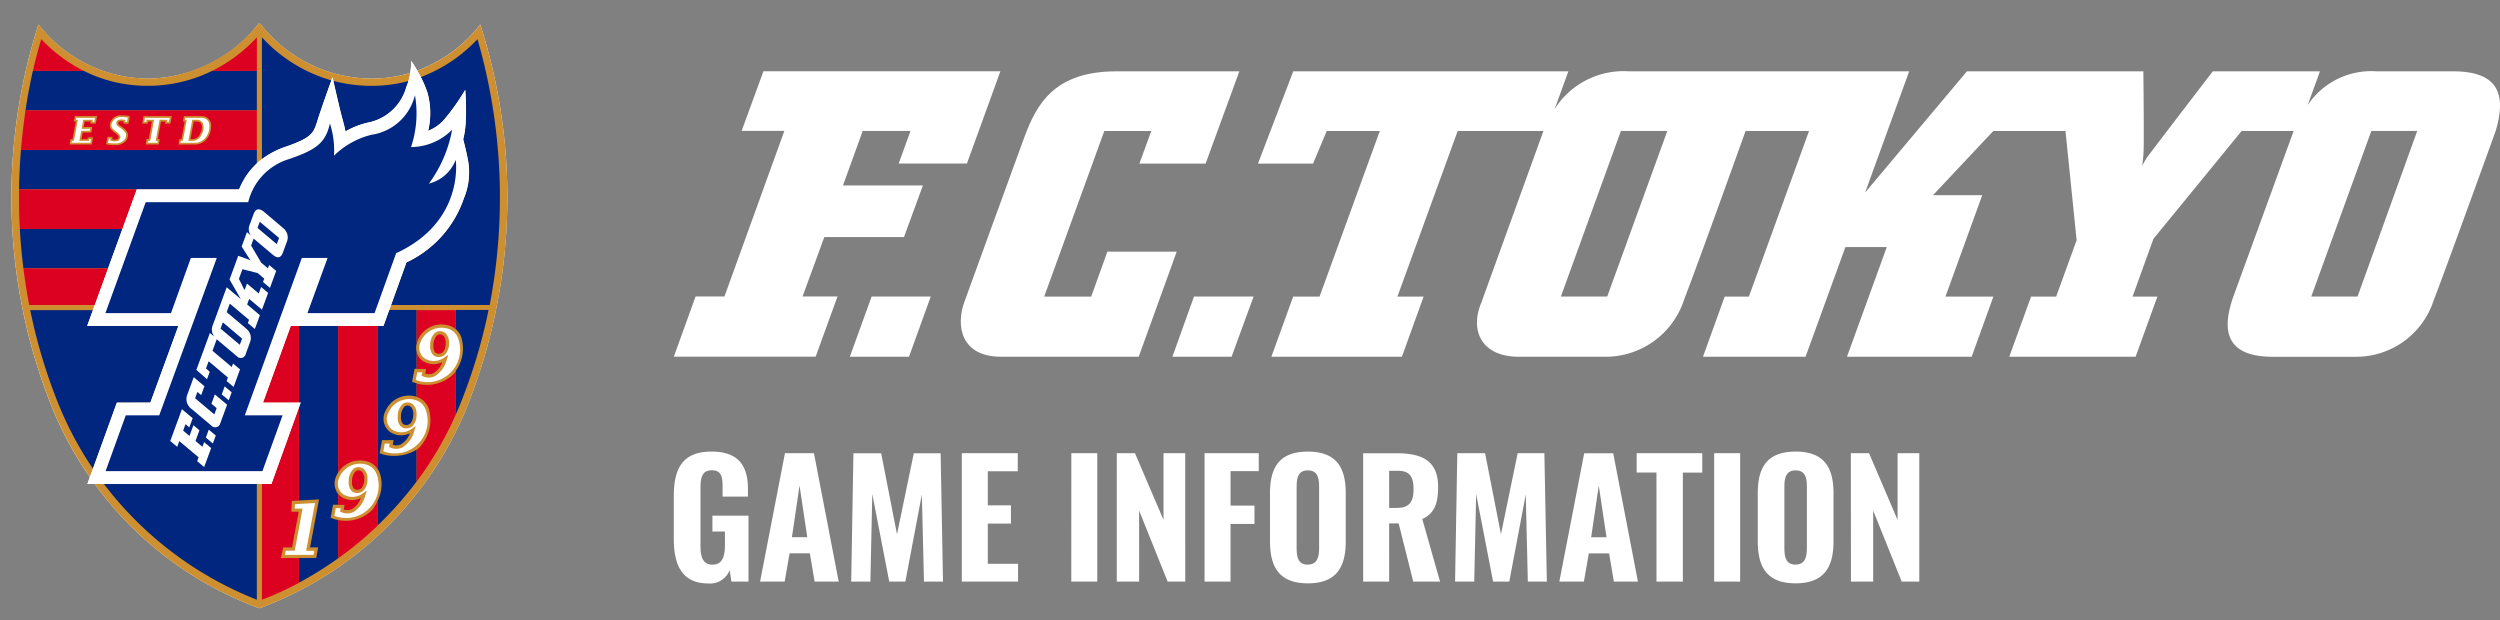
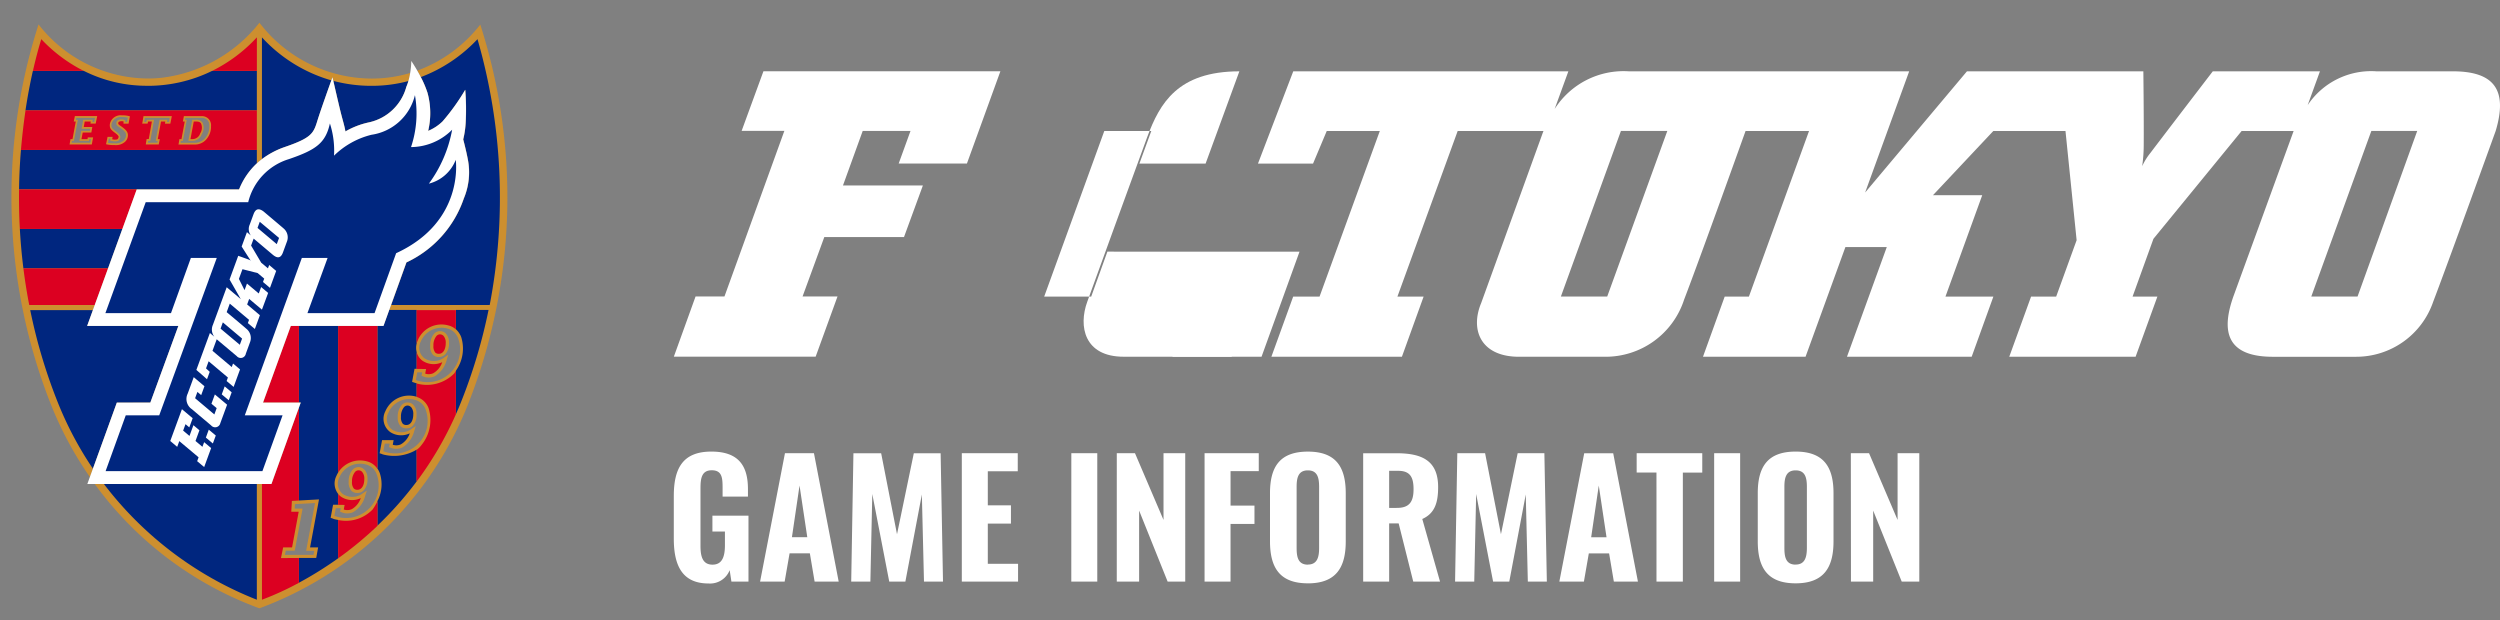
<svg xmlns="http://www.w3.org/2000/svg" width="161.188" height="40" viewBox="0 0 161.188 40">
  <rect x="0" y="0" width="161.188" height="40" fill="#808080" stroke="none" />
  <g id="グループ_4307" data-name="グループ 4307" transform="translate(-20 -5)">
    <g id="グループ_4269" data-name="グループ 4269" transform="translate(-604.596 -339.414)">
      <path id="パス_16355" data-name="パス 16355" d="M657.856,353.272a31.6,31.6,0,0,0-1.6-7.544l-.5-1.313-.8,1.152a8.167,8.167,0,0,1-6.394,3.168,8.33,8.33,0,0,1-6.621-3.271l-.619-.894s-.615.9-.615.9a8.33,8.33,0,0,1-6.62,3.27,8.168,8.168,0,0,1-6.394-3.169l-.807-1.141s-.5,1.3-.5,1.3a31.607,31.607,0,0,0-1.6,7.544,37.49,37.49,0,0,0,2.39,17.485,23.972,23.972,0,0,0,8.529,10.778,21.029,21.029,0,0,0,5.4,2.813l.217.066.217-.066a21.029,21.029,0,0,0,5.4-2.813,23.969,23.969,0,0,0,8.528-10.778A37.492,37.492,0,0,0,657.856,353.272Z" transform="translate(0 0)" fill="none" />
      <g id="グループ_4268" data-name="グループ 4268" transform="translate(625.339 345.886)">
        <g id="グループ_4265" data-name="グループ 4265">
-           <path id="パス_16356" data-name="パス 16356" d="M657.306,349.448a9.134,9.134,0,0,1-4.06,2.969c-.213-.371-.386-.624-.386-.624a5.3,5.3,0,0,1-.072.777,8.571,8.571,0,0,1-2.488.364,9.153,9.153,0,0,1-7.237-3.6,9.154,9.154,0,0,1-7.237,3.6,9,9,0,0,1-7.005-3.486,36.362,36.362,0,0,0,.791,24.485,23.193,23.193,0,0,0,2.522,4.7l-.158.436h.47a22.854,22.854,0,0,0,10.618,8.016,23.066,23.066,0,0,0,13.451-13.152A36.362,36.362,0,0,0,657.306,349.448Z" transform="translate(-627.083 -349.339)" fill="#fff" />
-         </g>
+           </g>
        <g id="グループ_4267" data-name="グループ 4267">
          <g id="グループ_4266" data-name="グループ 4266">
            <path id="パス_16357" data-name="パス 16357" d="M649.829,378.136a.854.854,0,0,1,.205.618,1.021,1.021,0,0,1-.248.73.553.553,0,0,1-.4.167.515.515,0,0,1-.385-.14.809.809,0,0,1-.18-.586,1.129,1.129,0,0,1,.263-.784.52.52,0,0,1,.742,0Zm6.687-4.2a23.066,23.066,0,0,1-13.451,13.152,22.854,22.854,0,0,1-10.618-8.016h11.4l1.769-4.918.118-.329H643.3l1.792-4.944h5.977l.366-1.016.119-.329.99-2.748a7.058,7.058,0,0,0,3.7-4.123,4.341,4.341,0,0,0,.256-2.535c-.108-.574-.295-1.276-.295-1.276a5.8,5.8,0,0,0,.159-1.049,15.983,15.983,0,0,0-.026-2.149,13.942,13.942,0,0,1-1.459,2.037,2.957,2.957,0,0,1-.932.614,4.929,4.929,0,0,0-.043-2.459,6.589,6.589,0,0,0-.43-1.008c-.077-.15-.155-.291-.228-.419a9.134,9.134,0,0,0,4.06-2.969A36.362,36.362,0,0,1,656.516,373.934Zm-10.438,9.444.023-.124.55-2.955-1.294.07-.016.286h.508l-.023.124-.467,2.507-.016.085h-.578l-.055.268h1.841l.047-.261h-.52Zm4.549-4.929a.983.983,0,0,0-.692-.636,1.449,1.449,0,0,0-1.715.831.853.853,0,0,0,.254,1.095,1.122,1.122,0,0,0,1.265-.069l.252-.17-.094.289a1.724,1.724,0,0,1-.776,1.092.931.931,0,0,1-.774.005l-.079-.032.016-.084.026-.14h-.32l-.092.493h0a2.1,2.1,0,0,0,2.732-2.673Zm3.16-4.165a.984.984,0,0,0-.692-.636,1.45,1.45,0,0,0-1.716.831.854.854,0,0,0,.253,1.095,1.122,1.122,0,0,0,1.265-.069l.252-.17-.094.289a1.723,1.723,0,0,1-.776,1.093.933.933,0,0,1-.775.005l-.079-.032.016-.084.026-.14h-.32l-.092.493a2.1,2.1,0,0,0,2.732-2.673Zm2.093-4.6a.984.984,0,0,0-.692-.636,1.45,1.45,0,0,0-1.715.831.854.854,0,0,0,.254,1.1,1.122,1.122,0,0,0,1.265-.069l.252-.17-.094.289a1.723,1.723,0,0,1-.776,1.092.932.932,0,0,1-.775.005l-.079-.032.016-.084.026-.14h-.32l-.092.493h0a2.1,2.1,0,0,0,2.732-2.673Zm-3.26,4.13a.513.513,0,0,0-.373.158,1.129,1.129,0,0,0-.263.784.809.809,0,0,0,.18.586.515.515,0,0,0,.385.14.554.554,0,0,0,.4-.166,1.023,1.023,0,0,0,.248-.73.855.855,0,0,0-.206-.618A.52.52,0,0,0,652.621,373.817Zm2.093-4.6a.512.512,0,0,0-.373.158,1.128,1.128,0,0,0-.263.784.811.811,0,0,0,.18.587.517.517,0,0,0,.385.14.552.552,0,0,0,.4-.167,1.021,1.021,0,0,0,.248-.73.854.854,0,0,0-.206-.617A.518.518,0,0,0,654.714,369.22Zm-18.677,4.6,1.808-4.944h-5.882l.369-1.016.119-.329.858-2.36.925-2.547.925-2.547h6.6A4.637,4.637,0,0,1,642.9,358.4c.1-.1.214-.188.329-.276a5.308,5.308,0,0,1,1.469-.78c1.727-.591,1.86-.874,2.111-1.7.2-.664.707-2.074.9-2.6l.074-.2.055.24c.1.436.312,1.358.432,1.854.161.663.288,1.035.347,1.4a5.2,5.2,0,0,1,1.519-.585,3.2,3.2,0,0,0,2.407-2.287,3.254,3.254,0,0,0,.133-.375,4.488,4.488,0,0,0,.116-.522,8.571,8.571,0,0,1-2.488.364,9.153,9.153,0,0,1-7.237-3.6,9.468,9.468,0,0,1-6.3,3.548,7.814,7.814,0,0,1-.937.047,9,9,0,0,1-7.005-3.486,36.362,36.362,0,0,0,.791,24.485,23.193,23.193,0,0,0,2.522,4.7l.2-.548,1.544-4.265ZM638,356.949h.131l.008-.046.23-1.245.012-.066h-.119l.024-.127h1.086a.5.5,0,0,1,.345.152.477.477,0,0,1,.119.372,1.121,1.121,0,0,1-.315.833.854.854,0,0,1-.665.25h-.876Zm-2.316-1.484h1.6l-.052.263h-.123l.011-.072.01-.065h-.5l-.009.046-.229,1.245-.012.066h.129l-.024.123h-.614l.019-.123h.138l.008-.046.225-1.245.012-.066H635.8l-.01.044-.02.092h-.128Zm-2.32,1.339h.1l-.013.072-.009.051.05.013a1.215,1.215,0,0,0,.229.041h.019c.078,0,.239,0,.3-.121l.014-.027c.064-.123.092-.233-.169-.438l-.078-.06c-.217-.166-.316-.242-.27-.491a.614.614,0,0,1,.668-.428,1.834,1.834,0,0,1,.377.033l-.052.278h-.111l0-.063,0-.039-.036-.016a.568.568,0,0,0-.34-.025.228.228,0,0,0-.2.252c0,.1.084.16.206.244.048.034.1.072.165.12.218.172.258.272.252.387a.454.454,0,0,1-.2.379.753.753,0,0,1-.522.143h-.06a2.294,2.294,0,0,1-.387-.031Zm-2.386.145h.127l.009-.046.233-1.245.012-.066h-.128l.026-.127h1.211l-.053.263H632.3l.012-.071.011-.065h-.618l-.008.046-.082.467-.012.065h.553l-.022.13h-.556l-.009.045-.1.537-.013.067h.62l.007-.047.011-.064h.114l-.044.234h-1.209Zm7.779,0h-.273l.012-.066.232-1.245.009-.046h.243a.438.438,0,0,1,.416.182.773.773,0,0,1-.05.744A.632.632,0,0,1,638.759,356.949Z" transform="translate(-627.083 -349.339)" fill="#cd8f2f" />
            <path id="パス_16358" data-name="パス 16358" d="M635.868,381.268h9.862v7.464A22.977,22.977,0,0,1,635.868,381.268Zm3-5.248,1.808-4.944h-5.882l.369-1.016H631.12a34.7,34.7,0,0,0,1.757,5.9,22.576,22.576,0,0,0,2.286,4.326l1.544-4.265Zm8.661-16.474a5.309,5.309,0,0,0-1.469.78v-7.851a9.711,9.711,0,0,0,4.477,2.772c-.19.527-.694,1.937-.9,2.6C649.389,358.672,649.255,358.955,647.529,359.546Zm12.429-6.957a9.687,9.687,0,0,1-3.652,2.446,6.58,6.58,0,0,1,.43,1.008,4.927,4.927,0,0,1,.043,2.459,2.958,2.958,0,0,0,.932-.614,13.931,13.931,0,0,0,1.459-2.037A15.949,15.949,0,0,1,659.2,358a5.786,5.786,0,0,1-.158,1.049s.187.7.295,1.276a4.342,4.342,0,0,1-.255,2.535,7.058,7.058,0,0,1-3.7,4.123l-.99,2.748h6.353A36.8,36.8,0,0,0,659.957,352.589Zm-8.513,5.948a5.2,5.2,0,0,1,1.519-.585,3.2,3.2,0,0,0,2.407-2.287,3.283,3.283,0,0,0,.133-.375,9.125,9.125,0,0,1-2.371.309,9.555,9.555,0,0,1-2.467-.318c.1.436.312,1.358.433,1.853C651.259,357.8,651.385,358.17,651.444,358.537Z" transform="translate(-629.914 -351.537)" fill="#00267f" />
            <path id="パス_16359" data-name="パス 16359" d="M628.831,364.8H644.04v.871a4.635,4.635,0,0,0-1.141,1.676h-14.19C628.721,366.458,628.765,365.608,628.831,364.8Zm.158,7.64h5.46l.925-2.547H628.76C628.806,370.722,628.88,371.572,628.989,372.444Zm7.979-11.771a9.041,9.041,0,0,1-4.087-.962H629.6c-.165.729-.332,1.584-.477,2.547H644.04V359.71h-2.887A9.386,9.386,0,0,1,636.968,360.672Zm19.907,15.7a1.329,1.329,0,0,1,.341.5,2.473,2.473,0,0,1-.341,2.17v2.806q.179-.4.347-.826a34.736,34.736,0,0,0,1.758-5.9h-2.1Zm-7.906,12.214-.086-.029-.086-.029.017-.09.017-.089.092-.493.016-.086.016-.086h.328v-.7a1.088,1.088,0,0,1-.114-1.158,2.034,2.034,0,0,1,.114-.222v-9.46h-2.531v4.944h.118l-.118.329v5.994l1.029-.056.133-.007.133-.007-.024.131-.024.131-.527,2.831h.519l-.022.123-.022.123-.047.261-.016.086-.015.086h-1.115v1.6a23.555,23.555,0,0,0,2.531-1.579v-2.471A1.982,1.982,0,0,1,648.969,388.591Zm3.16-4.164-.086-.029-.087-.029.017-.09.017-.09.092-.493.016-.086.016-.086h.745l-.023.123-.023.123-.01.051a.711.711,0,0,0,.526-.027,1.3,1.3,0,0,0,.57-.709,1.286,1.286,0,0,1-1.245-.072,1.055,1.055,0,0,1-.327-1.352,1.65,1.65,0,0,1,1.952-.951l.064.016v-.866q-.065-.016-.122-.035l-.086-.029-.086-.029.017-.089.017-.09.092-.493.016-.086.016-.086h.137v-1.074a1.123,1.123,0,0,1,0-.556v-2.166h-1.771l-.366,1.016h-.394v9.211a1.427,1.427,0,0,1,.15.284,2.314,2.314,0,0,1-.15,1.818v1.583a22.609,22.609,0,0,0,2.531-2.853v-2.049A2.808,2.808,0,0,1,652.129,384.427Zm1.852-3.037a.656.656,0,0,1,.145.47c0,.411-.175.687-.437.687a.315.315,0,0,1-.237-.079.631.631,0,0,1-.119-.438.936.936,0,0,1,.2-.636.305.305,0,0,1,.225-.1A.309.309,0,0,1,653.981,381.39Z" transform="translate(-628.223 -356.61)" fill="#00267f" />
            <path id="パス_16360" data-name="パス 16360" d="M646.742,371.076v4.944H644.43l1.792-4.944Zm-.9,14.969h-.256l.026-.126.026-.126.055-.268.017-.084.017-.084h.575l.428-2.3h-.478l.006-.111.006-.111.016-.286.005-.094.005-.093.093-.005.094-.005.266-.014V376.35l-1.769,4.918h-.613v7.464a18.949,18.949,0,0,0,2.382-1.091v-1.6Zm3.432-5.51v-9.459H651.8v9.21a1.127,1.127,0,0,0-.694-.48A1.663,1.663,0,0,0,649.273,380.535Zm2.229,2.372a2.39,2.39,0,0,1-2.229.684v2.471a23.462,23.462,0,0,0,2.531-2.091v-1.583A3.562,3.562,0,0,1,651.5,382.908Zm-.911-2.518a.306.306,0,0,0-.225.1.936.936,0,0,0-.2.636.631.631,0,0,0,.119.439.315.315,0,0,0,.237.079c.261,0,.436-.276.436-.687a.656.656,0,0,0-.144-.47A.31.31,0,0,0,650.592,380.389Zm-1.027,2.23h.125l-.023.123-.023.123-.009.051a.709.709,0,0,0,.526-.027,1.3,1.3,0,0,0,.571-.709,1.286,1.286,0,0,1-1.245-.072,1.026,1.026,0,0,1-.213-.193v.7h.292Zm6.5-10.9a.657.657,0,0,1,.144.47c0,.411-.175.687-.436.687a.314.314,0,0,1-.237-.079.63.63,0,0,1-.119-.438.936.936,0,0,1,.2-.636.306.306,0,0,1,.225-.1A.31.31,0,0,1,656.065,371.72Zm.69,2.426a2.469,2.469,0,0,1-2.421.645v.866a1.2,1.2,0,0,1,.778.748,2.551,2.551,0,0,1-.451,2.337,1.358,1.358,0,0,1-.328.326v2.049a22.421,22.421,0,0,0,2.531-4.334v-2.806C656.831,374.034,656.795,374.09,656.756,374.146Zm-2.063-.289h.25l-.023.123-.023.123-.009.051a.71.71,0,0,0,.526-.028,1.3,1.3,0,0,0,.571-.709,1.285,1.285,0,0,1-1.245-.073.987.987,0,0,1-.4-.565v1.074h.358Zm-.28-1.862a1.649,1.649,0,0,1,1.951-.951,1.087,1.087,0,0,1,.5.26V370.06h-2.531v2.166A1.44,1.44,0,0,1,654.412,372ZM628.7,362.277h7.591l-.925,2.547h-6.614C628.7,363.945,628.689,363.094,628.7,362.277Zm.656,7.454h4.226l.858-2.36h-5.46C629.077,368.142,629.2,368.93,629.356,369.731Zm-.534-10h15.209v-2.547H629.117C629,357.965,628.9,358.817,628.822,359.73Zm10.169-.414.039-.235.008-.047h.133l.21-1.133h-.12l.012-.066.045-.239.009-.046H640.5a.614.614,0,0,1,.427.187.593.593,0,0,1,.15.456,1.23,1.23,0,0,1-.349.906.959.959,0,0,1-.743.282h-1.008Zm-2.339-1.344.062-.375.008-.047h1.829l-.014.067-.075.375-.009.045h-.346l.01-.065.011-.072h-.276l-.209,1.133h.131l-.013.067-.046.235-.009.045h-.836l.01-.065.036-.235.007-.048h.14l.2-1.133h-.246l-.02.092-.01.044h-.351Zm-2.332,1.335.076-.373.009-.045h.328l-.013.067-.016.086a.874.874,0,0,0,.15.025h.021c.063,0,.168,0,.2-.058l.015-.029c.042-.081.07-.134-.138-.3l-.077-.059c-.223-.171-.37-.284-.312-.6a.708.708,0,0,1,.778-.519,1.555,1.555,0,0,1,.46.05l.046.016-.009.048-.07.375-.009.045h-.325l0-.06.006-.08a.46.46,0,0,0-.231-.006c-.091.022-.117.055-.114.14,0,.046.052.083.158.156.05.035.106.074.17.125.223.176.3.306.295.479a.564.564,0,0,1-.247.465.87.87,0,0,1-.59.164h-.056a2.162,2.162,0,0,1-.466-.045l-.052-.013Zm-2.353.007.042-.235.008-.046h.128l.212-1.133h-.131l.014-.068.05-.239.009-.045h1.438l-.013.067-.075.375-.009.045H633.3l.011-.065.012-.071h-.39l-.062.354h.552l-.012.066-.042.242-.008.047h-.557l-.08.425h.389l.01-.064.008-.047h.344l-.013.066-.064.346-.009.046h-1.436Zm8.41-.647a.675.675,0,0,0,.057-.637c-.058-.092-.151-.13-.321-.13h-.15l-.211,1.133h.139A.523.523,0,0,0,640.377,358.669Zm-10.244-6.08c-.147.481-.341,1.174-.539,2.048h3.277A9.792,9.792,0,0,1,630.133,352.589Zm13.9-.115v2.163h-2.887A9.852,9.852,0,0,0,644.031,352.474Z" transform="translate(-628.214 -351.537)" fill="#dc0021" />
            <path id="パス_16361" data-name="パス 16361" d="M654.346,384.828h.942l1.769-4.918.118-.329h-2.431l1.792-4.944h5.977l.366-1.016.119-.329.99-2.748a7.057,7.057,0,0,0,3.7-4.123,4.343,4.343,0,0,0,.256-2.535c-.108-.574-.295-1.276-.295-1.276a5.787,5.787,0,0,0,.158-1.049,15.982,15.982,0,0,0-.026-2.149,13.934,13.934,0,0,1-1.459,2.037,2.957,2.957,0,0,1-.932.614,4.927,4.927,0,0,0-.043-2.459,6.589,6.589,0,0,0-.429-1.008c-.077-.15-.155-.291-.228-.419-.213-.371-.386-.624-.386-.624a5.3,5.3,0,0,1-.072.777,4.5,4.5,0,0,1-.116.522,3.26,3.26,0,0,1-.133.375,3.2,3.2,0,0,1-2.407,2.287,5.2,5.2,0,0,0-1.519.585c-.059-.367-.185-.738-.347-1.4-.121-.5-.333-1.418-.432-1.853l-.055-.24-.074.2c-.19.527-.694,1.938-.9,2.6-.251.825-.384,1.108-2.111,1.7a5.312,5.312,0,0,0-1.469.78c-.114.088-.225.179-.329.276a4.635,4.635,0,0,0-1.141,1.676h-6.6l-.925,2.547-.925,2.547-.858,2.36-.119.329-.369,1.016h5.882l-1.808,4.944h-2.159l-1.544,4.265-.2.548-.158.436h10.923Z" transform="translate(-638.529 -355.096)" fill="#fff" />
            <path id="パス_16362" data-name="パス 16362" d="M666.079,375.136,664.687,379H660.36l1.3-3.56H660l-3.678,10.149h2.435l-1.3,3.6H647.346l1.3-3.6h2.158l3.711-10.149h-1.67L651.562,379h-4.229l2.6-7.154h6.609a3.858,3.858,0,0,1,2.62-2.775c1.769-.605,2.363-1.04,2.647-2.3a5.707,5.707,0,0,1,.265,2.077,5.238,5.238,0,0,1,2.418-1.348,3.386,3.386,0,0,0,2.8-2.555,6.832,6.832,0,0,1-.253,3.35,3.774,3.774,0,0,0,2.651-1.121,8.43,8.43,0,0,1-1.5,3.478,2.527,2.527,0,0,0,1.732-1.535S670.51,373.1,666.079,375.136ZM654.151,387.7l-.451-.38-.111.3-.446-.377.253-.69-.387-.327-.254.692-.409-.344.152-.414.245.206.217-.591-.692-.582-.752,2.051.447.378.136-.37,1.243,1.044-.092.25.452.379Zm.3-.808-.452-.379-.188.511.451.38Zm.729-1.988-.789-.662-.22.6.337.283-.149.407-1.242-1.046.149-.407.244.207.21-.573-.691-.585-.39,1.063a.79.79,0,0,0,.276,1.006c.172.147,1.235,1.042,1.235,1.042a.34.34,0,0,0,.592-.141Zm.295-.8-.451-.381-.189.516.452.378Zm3.338-10.574c-.3-.257-1.279-1.082-1.279-1.082-.318-.239-.521-.175-.653.183l-.243.662a.7.7,0,0,0,.075.7l-.254-.214-.34.927s.349.55.51.8a.573.573,0,0,0,.086.109,1.336,1.336,0,0,0-.174-.079c-.241-.09-.643-.232-.643-.232l-.56,1.527.725,1.266-.909-.766-.891,2.428a.752.752,0,0,0,.093.762l-.285-.24-.873,2.381.687.6.175-.477-.239-.222.169-.459,1.242,1.047-.083.227.452.38.414-1.13-.452-.379-.083.227-1.242-1.047.273-.743.029.025,1.263,1.061a.334.334,0,0,0,.585-.158l.272-.742a.761.761,0,0,0-.243-.868c-.326-.285-1.264-1.067-1.264-1.067l.2-.55,1.242,1.046-.077.209.452.38.325-.888-.822-.693.131-.358.823.693.4-1.079-.452-.379-.152.415-.761-.64-.156.426-.364-.726.229-.625.98.25.423.356-.08.217.451.38.4-1.093-.452-.38-.078.215-.434-.364-.653-1.105.165-.45,1.243,1.049c.224.184.485.284.645-.152l.263-.718A.75.75,0,0,0,658.809,373.529ZM654.759,380,656,381.041l.147-.4-1.242-1.046Zm2.382-6.494,1.242,1.046.147-.4-1.244-1.042Z" transform="translate(-641.281 -360.283)" fill="#00267f" />
          </g>
        </g>
      </g>
    </g>
    <g id="グループ_4271" data-name="グループ 4271" transform="translate(-6.55)">
      <g id="グループ_4270" data-name="グループ 4270" transform="translate(-1166.912 -386.865)">
-         <path id="パス_16363" data-name="パス 16363" d="M1264.861,408.089l-1.044,2.9h-3.031l3.875-10.676h3.03l-.767,2.1h4.269l2.177-5.949h-7.919c-3.967,0-5.131,2.052-5.94,4.236-.55,1.485-3.865,10.616-3.865,10.616-.582,1.583-.2,3.549,2.349,3.549h8.886l2.449-6.775Z" fill="#fff" />
+         <path id="パス_16363" data-name="パス 16363" d="M1264.861,408.089l-1.044,2.9h-3.031l3.875-10.676h3.03l-.767,2.1h4.269l2.177-5.949c-3.967,0-5.131,2.052-5.94,4.236-.55,1.485-3.865,10.616-3.865,10.616-.582,1.583-.2,3.549,2.349,3.549h8.886l2.449-6.775Z" fill="#fff" />
        <path id="パス_16364" data-name="パス 16364" d="M1351.6,396.463h-4.931a4.92,4.92,0,0,0-4.42,2.181l.792-2.181h-6.909s-2.773,3.615-4.041,5.286a4,4,0,0,0-.512.83,9.485,9.485,0,0,0,.1-1.338c.013-1.8-.024-4.778-.024-4.778h-11.373l-6.566,7.815,2.841-7.815h-18.086a5.266,5.266,0,0,0-4.774,2.431l.886-2.431h-17.738l-2.275,5.949h3.551l.883-2.1h3.421l-3.885,10.676h-1.7l-1.406,3.879h8.416l1.4-3.879h-1.689l3.885-10.676h5.532c-.032.082-.064.165-.094.25-.905,2.507-3.925,10.847-3.925,10.847-.723,1.739-.014,3.458,2.443,3.458h5.532a5.322,5.322,0,0,0,5.112-3.686c1.084-2.826,3.961-10.869,3.961-10.869h4.093l-3.877,10.676h-1.561l-1.4,3.879h6.613l2.57-7.072h2.668l-2.567,7.072h8.04l1.4-3.879h-3.09l2.371-6.537h-3.177l3.891-4.139h4.654l.718,7.041-1.319,3.635h-1.618l-1.407,3.879h8.146l1.405-3.879h-1.6l1.346-3.726,5.685-6.95h3.353L1337.452,411c-.668,1.913-.7,3.868,2.549,3.868h5.348a5.249,5.249,0,0,0,4.994-3.549c.977-2.559,4.027-11.006,4.027-11.006C1355.169,397.647,1354.262,396.463,1351.6,396.463Zm-54.513,14.522H1294.1l3.871-10.676h2.991Zm48.378,0h-2.983l3.872-10.676h2.958Z" fill="#fff" />
        <path id="パス_16365" data-name="パス 16365" d="M1246.61,407.148h5.138l1.218-3.327h-5.153l1.272-3.513h3.082l-.762,2.1h4.4l2.158-5.949h-15.278l-1.406,3.845h2.755l-3.862,10.676h-1.863l-1.4,3.88h9.143l1.409-3.88h-2.253Z" fill="#fff" />
-         <path id="パス_16366" data-name="パス 16366" d="M1248.256,414.865h3.815l1.4-3.88h-3.811Z" fill="#fff" />
        <path id="パス_16367" data-name="パス 16367" d="M1269.053,414.865h3.815l1.419-3.88h-3.842Z" fill="#fff" />
      </g>
      <path id="パス_16378" data-name="パス 16378" d="M35.913,21.62a1.356,1.356,0,0,0,1.359-.858l.112.736h1.1v-4.25H36.159v1.022h.807v.879c0,.715-.163,1.257-.8,1.257s-.776-.521-.776-1.206V15.521c0-.613.041-1.2.725-1.2.654,0,.7.47.7,1.114v.582h1.635v-.48c0-1.481-.582-2.421-2.36-2.421-1.859,0-2.421,1.1-2.421,2.871v2.769C33.676,20.486,34.228,21.62,35.913,21.62Zm3.32-.123h1.584l.317-1.819h1.308l.306,1.819H44.3l-1.594-8.275h-1.87Zm2.053-2.861.49-3.331.5,3.331ZM45.108,21.5h1.236l.123-5.65L47.56,21.5H48.6l1.063-5.619L49.8,21.5h1.226l-.153-8.275H49.144l-1.083,5.221-1.022-5.221H45.251Zm7.131,0h3.627V20.353H53.915V17.758h1.492V16.583H53.915v-2.2h1.931V13.222H52.239Zm7.059,0h1.675V13.222H59.3Zm2.932,0h1.441V16.92L65.51,21.5h1.134V13.222h-1.4v4.3l-1.839-4.3H62.231Zm5.66,0h1.675V17.779h1.543V16.6H69.566V14.377h1.819V13.222H67.891Zm6.661.112c1.819,0,2.442-1.022,2.442-2.707v-3.1c0-1.686-.623-2.687-2.442-2.687s-2.442.991-2.442,2.687v3.085C72.11,20.588,72.723,21.61,74.552,21.61Zm0-1.206c-.654,0-.725-.531-.725-1.093V15.4c0-.572.092-1.073.725-1.073s.725.5.725,1.073v3.913C75.277,19.873,75.185,20.4,74.552,20.4ZM78.117,21.5h1.675V17.748h.613l.94,3.749h1.727l-1.144-4.035c.8-.358,1.022-1.042,1.022-2.053,0-1.7-1.022-2.186-2.687-2.186H78.117Zm1.675-4.751V14.356h.582c.776,0,.991.419.991,1.185,0,.807-.266,1.206-1.073,1.206Zm4.25,4.751h1.236l.123-5.65,1.093,5.65h1.042L88.6,15.878l.133,5.619h1.226L89.8,13.222H88.078L87,18.443l-1.022-5.221H84.186Zm6.722,0h1.584l.317-1.819h1.308l.306,1.819h1.553l-1.594-8.275h-1.87Zm2.053-2.861.49-3.331.5,3.331ZM97.028,21.5h1.7V14.469H99.98V13.222h-4.23v1.246h1.277Zm3.719,0h1.675V13.222h-1.675ZM106,21.61c1.819,0,2.442-1.022,2.442-2.707v-3.1c0-1.686-.623-2.687-2.442-2.687s-2.442.991-2.442,2.687v3.085C103.556,20.588,104.169,21.61,106,21.61Zm0-1.206c-.654,0-.725-.531-.725-1.093V15.4c0-.572.092-1.073.725-1.073s.725.5.725,1.073v3.913C106.723,19.873,106.631,20.4,106,20.4Zm3.566,1.093H111V16.92l1.839,4.577h1.134V13.222h-1.4v4.3l-1.839-4.3h-1.175Z" transform="translate(36.324 21)" fill="#fff" />
    </g>
  </g>
</svg>